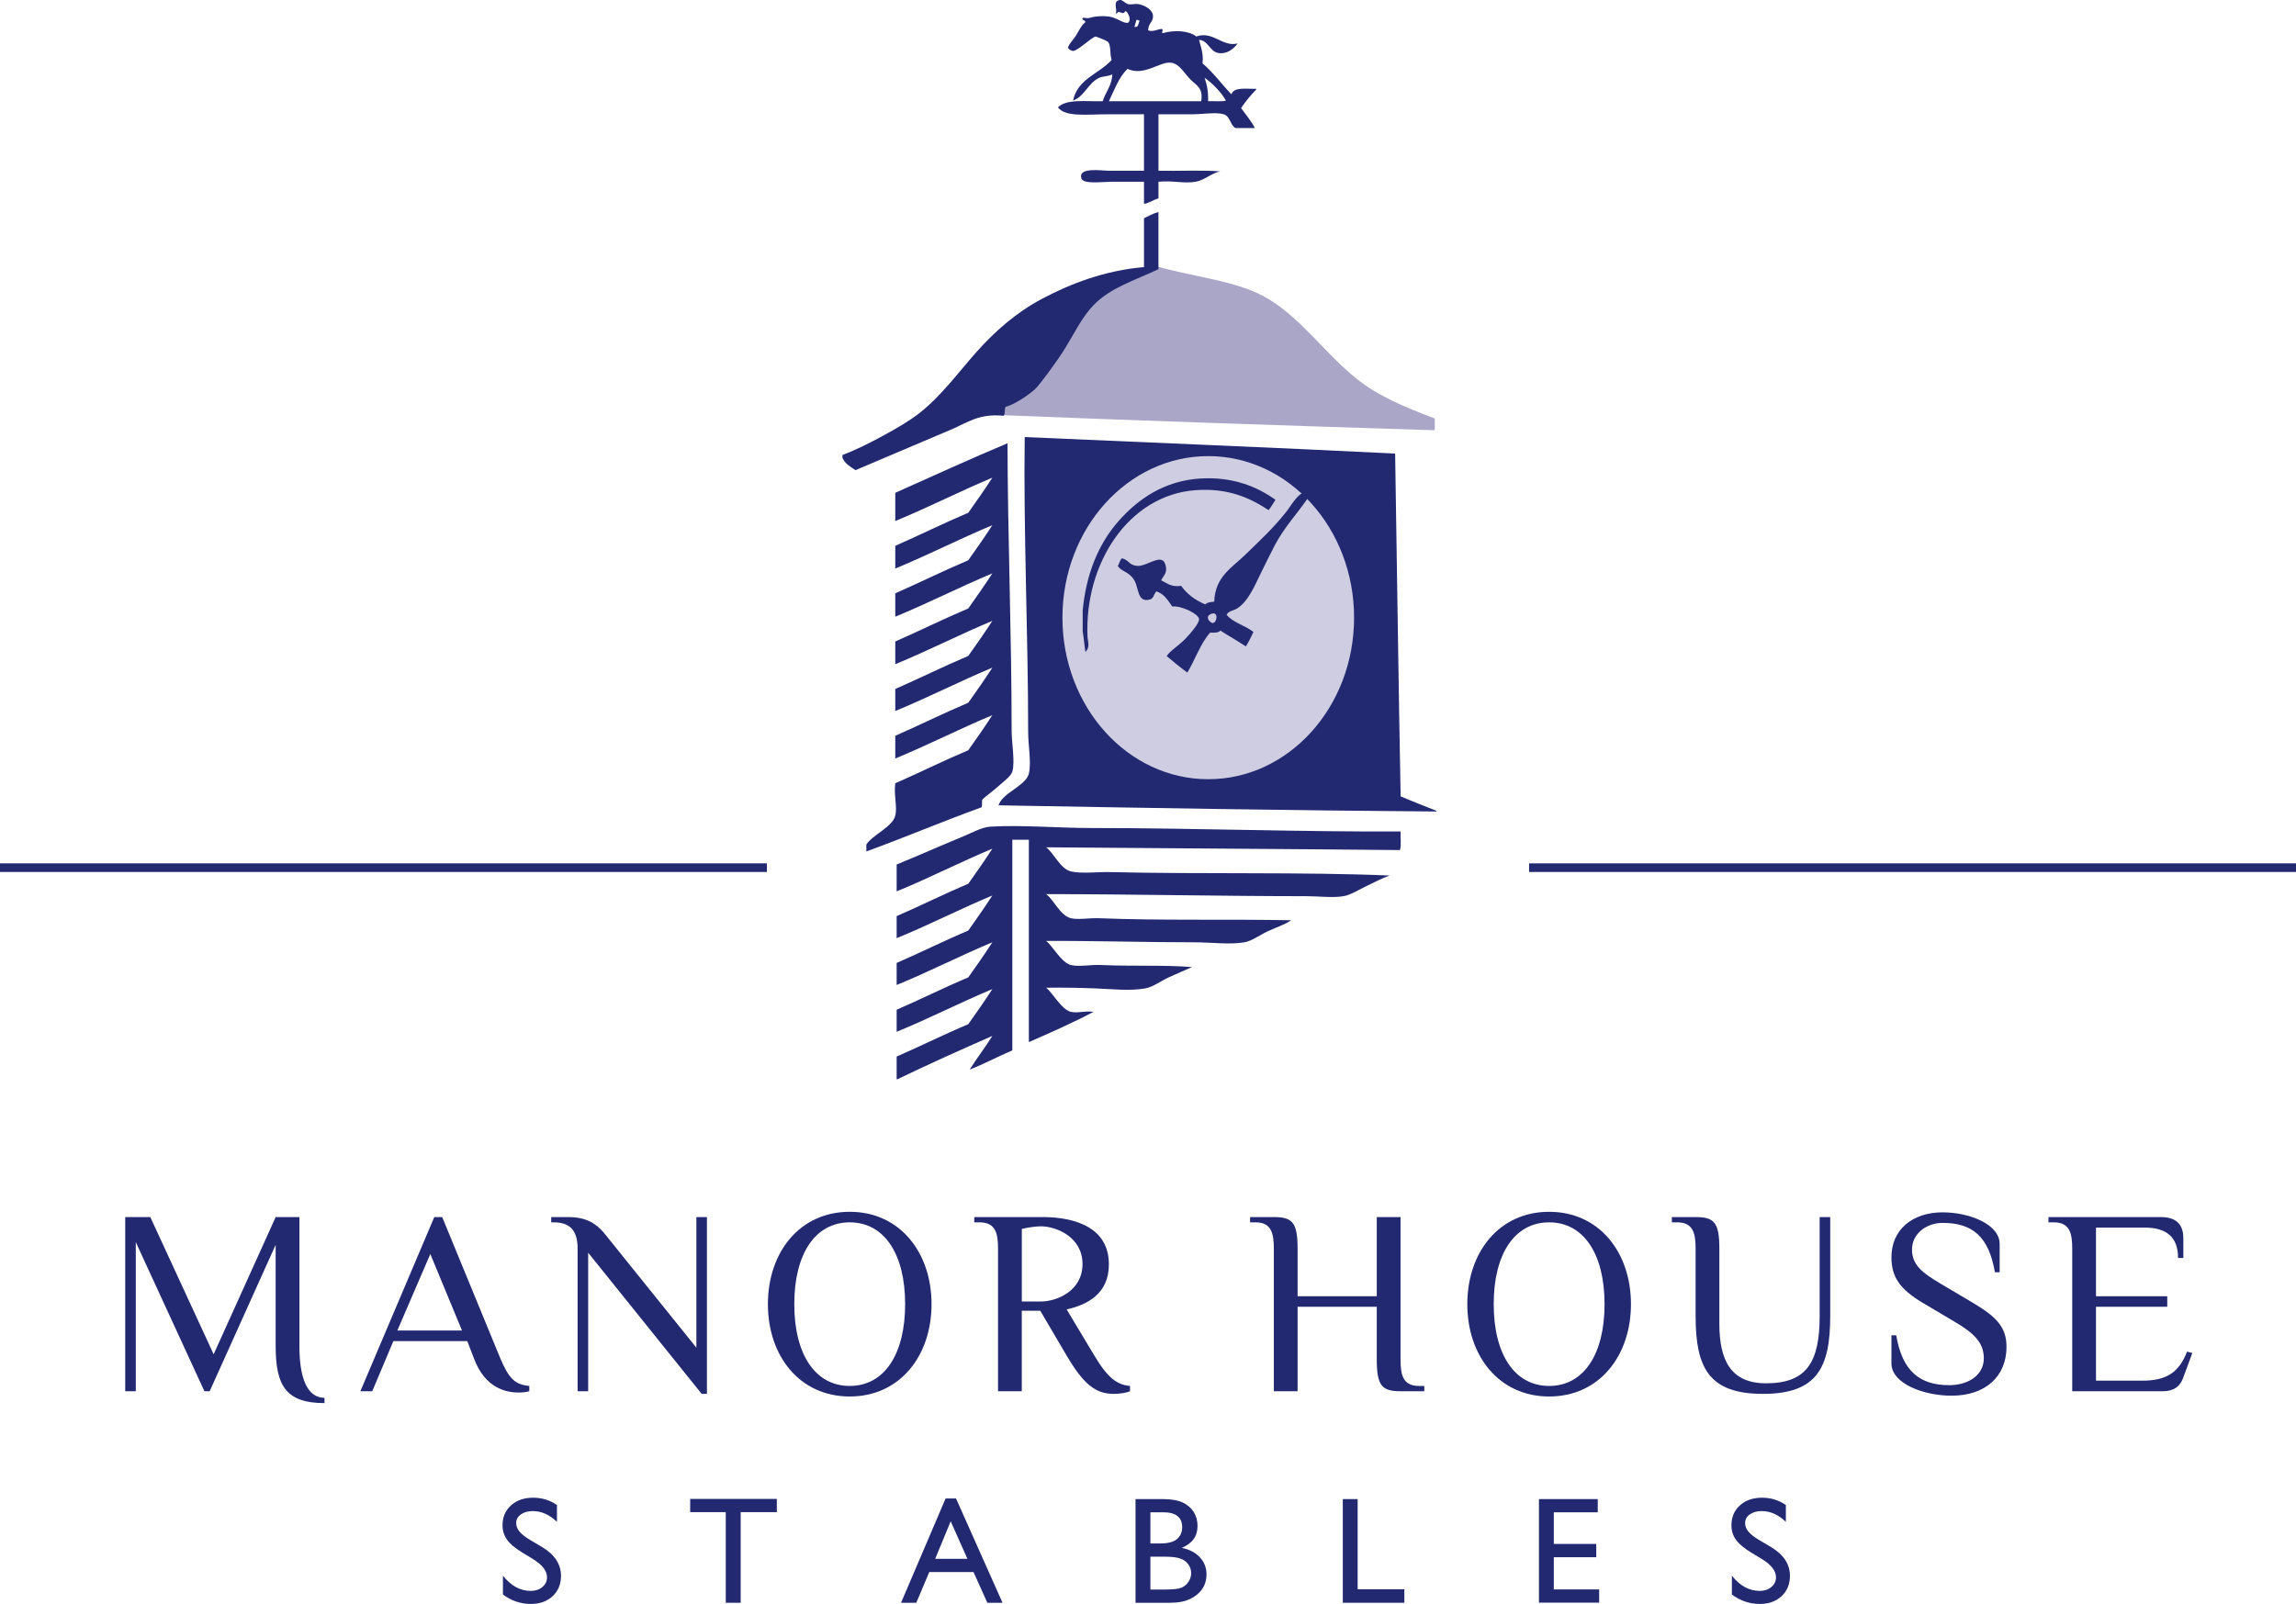
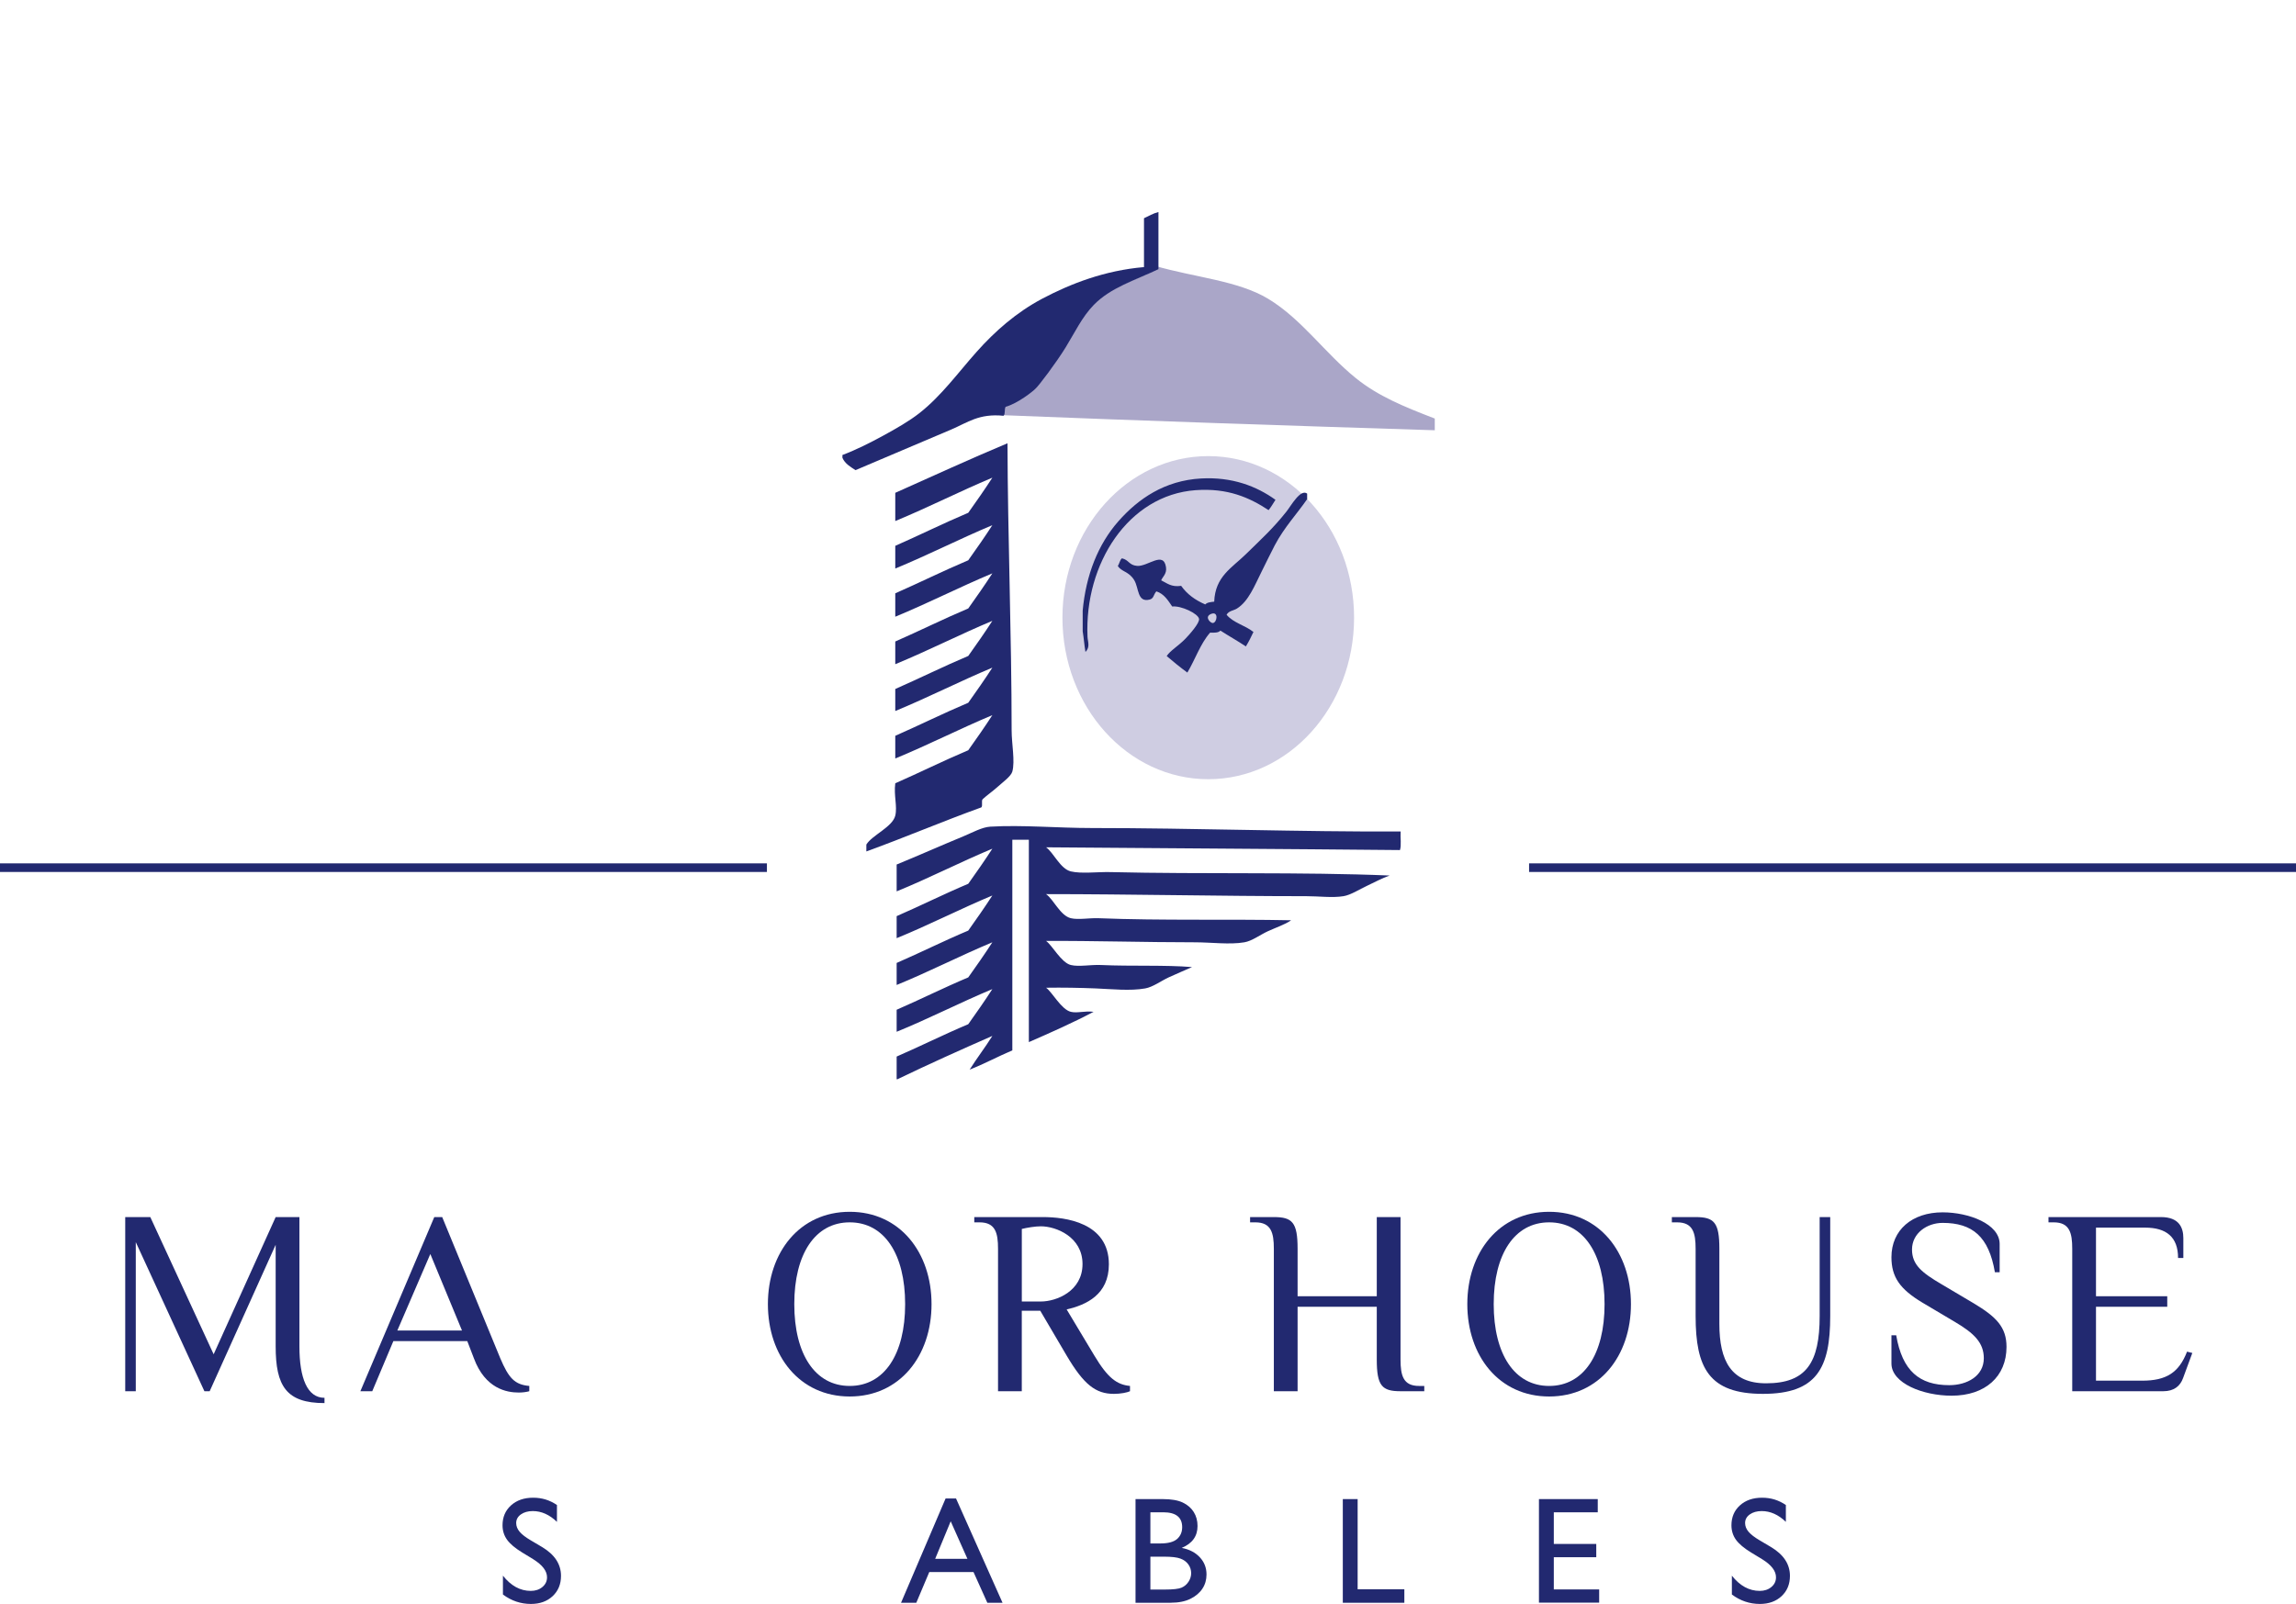
<svg xmlns="http://www.w3.org/2000/svg" id="Artwork" viewBox="0 0 800.33 559.25">
  <defs>
    <style>.cls-1{fill:#cfcde2;}.cls-1,.cls-2,.cls-3{fill-rule:evenodd;}.cls-4,.cls-2{fill:#222970;}.cls-3{fill:#aaa6c8;}</style>
  </defs>
  <g id="_x3C_Manor-House-Stables_x5F_logo_x5F_pos_x5F_cmyk_x3E_">
-     <path class="cls-2" d="M500.71,282.71v.24c-50.28-.36-102.1-1.26-152.64-2.16,1.29-4.35,9.53-6.78,10.56-11.04.94-3.92-.24-9.6-.24-14.64,0-33.91-1.67-70.37-1.2-102.72,43.04,1.92,86.31,3.61,129.12,5.76.67,39.81,1.15,79.81,1.92,119.52,4.09,1.75,8.33,3.35,12.48,5.04Z" />
    <path class="cls-2" d="M301.99,296.87v-2.4c1.96-3.25,9.13-6.12,10.08-10.08.78-3.25-.57-6.99,0-11.28,8.56-3.76,16.78-7.86,25.44-11.52,2.86-4.02,5.7-8.06,8.4-12.24-11.5,4.82-22.29,10.35-33.84,15.12v-7.92c8.56-3.76,16.78-7.86,25.44-11.52,2.86-4.02,5.7-8.06,8.4-12.24-11.5,4.82-22.29,10.35-33.84,15.12v-7.68c8.56-3.76,16.78-7.86,25.44-11.52,2.86-4.02,5.7-8.06,8.4-12.24-11.5,4.82-22.29,10.35-33.84,15.12v-7.92c8.56-3.76,16.78-7.86,25.44-11.52,2.86-4.02,5.7-8.06,8.4-12.24-11.5,4.82-22.29,10.35-33.84,15.12v-8.16c8.56-3.76,16.78-7.86,25.44-11.52,2.86-4.02,5.7-8.06,8.4-12.24-11.5,4.82-22.29,10.35-33.84,15.12v-7.92c8.56-3.76,16.78-7.86,25.44-11.52,2.86-4.02,5.7-8.06,8.4-12.24-11.5,4.82-22.29,10.35-33.84,15.12v-9.84c13-5.8,25.87-11.73,39.12-17.28.07,31.89,1.44,67.34,1.44,100.08,0,4.77,1.24,10.76.24,14.4-.44,1.62-3.33,3.7-4.8,5.04-1.92,1.74-3.99,3.17-5.52,4.56-.57.55.09,2.33-.48,2.88-13.58,4.9-26.52,10.44-40.08,15.36Z" />
    <path class="cls-2" d="M312.79,376.31h-.24v-7.92c8.42-3.66,16.46-7.7,24.96-11.28,2.86-4.02,5.7-8.06,8.4-12.24-11.23,4.69-22.6,10.52-33.36,14.88v-7.68c8.42-3.66,16.46-7.7,24.96-11.28,2.86-4.01,5.7-8.06,8.4-12.24-11.23,4.68-22.6,10.52-33.36,14.88v-7.68c8.42-3.66,16.46-7.7,24.96-11.28,2.86-4.02,5.7-8.06,8.4-12.24-11.23,4.69-22.6,10.52-33.36,14.88v-7.68c8.42-3.66,16.46-7.7,24.96-11.28,2.86-4.02,5.7-8.06,8.4-12.24-11.23,4.69-22.6,10.52-33.36,14.88v-9.36c7.27-2.97,15.88-6.79,23.28-9.84,3-1.24,6.46-3.19,9.36-3.36,11.31-.65,23.36.48,35.52.48,35.25,0,73.07,1.37,107.52,1.2-.16,2.08.32,4.8-.24,6.48-41.04-.4-82.26-.62-123.36-.96,2.62,1.82,4.94,7.51,8.64,8.4,3.62.87,9.36.14,13.68.24,32.51.78,66.98-.09,97.44,1.2-2.66.91-5.14,2.31-7.92,3.6-2.59,1.21-5.61,3.18-8.16,3.6-3.89.63-8.52,0-12.96,0-29.74,0-61.91-.72-90.72-.72,2.62,1.82,4.94,7.51,8.64,8.4,2.59.62,6.47-.12,9.6,0,21.9.88,45.98.27,67.2.72-2.23,1.53-5.15,2.46-8.16,3.84-2.69,1.24-5.47,3.38-8.16,3.84-5.1.88-11.48,0-17.28,0-17.01,0-35.47-.56-51.84-.48,2.21,1.59,5.31,7.6,8.64,8.4,2.85.69,6.81-.17,10.56,0,10.41.48,22.32-.06,31.68.72-2.48,1.12-5.23,2.24-8.16,3.6-2.61,1.21-5.47,3.36-8.16,3.84-5.25.94-11.76.22-17.28,0-5.73-.23-11.4-.33-17.28-.24,2.15,1.51,5.3,7.6,8.64,8.4,2.3.55,4.69-.4,7.92,0-7.22,3.82-14.87,7.21-22.56,10.56v-70.56h-5.76v73.44c-5.05,2.15-9.72,4.68-14.88,6.72,2.53-4.03,5.4-7.72,7.92-11.76-11.18,4.9-22.27,9.89-33.12,15.12Z" />
    <path class="cls-1" d="M472,215.36c0,31.11-22.76,56.33-50.83,56.33s-50.83-25.22-50.83-56.33,22.76-56.33,50.83-56.33,50.83,25.22,50.83,56.33Z" />
    <path class="cls-4" d="M96.09,469.44v-35.42l-23,51.06h-1.84l-23.92-51.98v51.98h-3.68v-60.72h8.74l22.08,47.84,21.62-47.84h8.28v45.08c0,11.13,2.76,17.94,8.74,17.94v1.84c-13.34,0-17.02-5.98-17.02-19.78Z" />
    <path class="cls-4" d="M165.18,473.58l-2.3-5.98h-25.76l-7.36,17.48h-4.14l25.76-60.72h2.76l20.24,49.22c2.94,6.9,4.97,9.2,10.12,9.66v1.84c-1.01.28-2.3.46-3.68.46-4.14,0-11.68-1.29-15.64-11.96ZM161.04,463.92l-11.04-26.68-11.5,26.68h22.54Z" />
-     <path class="cls-4" d="M205.02,436.78v48.3h-3.68v-49.68c0-5.52-1.93-9.2-8.28-9.2h-.92v-1.84h5.98c5.98,0,9.57,2.12,12.42,5.52l32.2,40.02v-45.54h3.68v61.64h-1.84l-39.56-49.22Z" />
    <path class="cls-4" d="M267.67,454.72c0-18.03,11.04-32.2,28.52-32.2s28.52,14.17,28.52,32.2-11.04,32.2-28.52,32.2-28.52-14.17-28.52-32.2ZM315.51,454.72c0-17.48-7.27-28.52-19.32-28.52s-19.32,11.04-19.32,28.52,7.27,28.52,19.32,28.52,19.32-11.04,19.32-28.52Z" />
    <path class="cls-4" d="M371.81,472.66l-9.2-15.64h-6.44v28.06h-8.28v-49.68c0-5.52-.92-9.2-6.44-9.2h-1.84v-1.84h23.92c7.73,0,23,1.84,23,16.47,0,10.58-7.91,14.17-14.72,15.73l9.66,16.1c4.69,7.82,7.82,10.12,12.42,10.58v1.84c-1.01.46-3.22.92-5.61.92-6.35,0-10.49-3.22-16.47-13.34ZM362.8,453.8c5.43,0,14.54-3.59,14.54-13.06s-9.2-13.16-14.54-13.16c-1.93,0-4.78.46-6.62.92v25.3h6.62Z" />
    <path class="cls-4" d="M444.03,435.4c0-5.52-.92-9.2-6.44-9.2h-1.84v-1.84h8.28c6.44,0,8.28,1.84,8.28,11.04v16.56h27.6v-27.6h8.28v49.68c0,5.52.92,9.2,6.44,9.2h1.84v1.84h-8.28c-6.44,0-8.28-1.84-8.28-11.04v-18.4h-27.6v29.44h-8.28v-49.68Z" />
    <path class="cls-4" d="M511.47,454.72c0-18.03,11.04-32.2,28.52-32.2s28.52,14.17,28.52,32.2-11.04,32.2-28.52,32.2-28.52-14.17-28.52-32.2ZM559.31,454.72c0-17.48-7.27-28.52-19.32-28.52s-19.32,11.04-19.32,28.52,7.27,28.52,19.32,28.52,19.32-11.04,19.32-28.52Z" />
    <path class="cls-4" d="M591.05,458.86v-23.46c0-5.52-.92-9.2-6.44-9.2h-1.84v-1.84h8.28c6.44,0,8.28,1.84,8.28,11.04v26.22c0,12.88,4.14,20.7,16.28,20.7,14.08,0,18.68-7.27,18.68-23.46v-34.5h3.68v34.5c0,18.03-4.6,27.14-23.46,27.14s-23.46-9.11-23.46-27.14Z" />
    <path class="cls-4" d="M659.31,475.42v-9.84h1.66c2.12,12.42,8.1,17.39,18.49,17.39,6.26,0,12.05-3.22,12.05-9.38,0-5.43-3.4-8.74-10.12-12.7l-11.32-6.72c-7.82-4.69-10.76-8.92-10.76-15.82,0-9.48,7.18-15.64,17.85-15.64,9.11,0,19.87,4.05,19.87,11.04v9.84h-1.66c-2.12-12.42-7.82-17.2-18.22-17.2-5.43,0-10.67,3.59-10.67,9.29,0,5.34,3.5,8.1,10.21,12.05l11.32,6.71c7.82,4.69,11.41,8.28,11.41,15.18,0,10.3-7.36,17.02-19.14,17.02-9.94,0-20.97-4.32-20.97-11.22Z" />
    <path class="cls-4" d="M722.33,435.4c0-5.52-.92-9.2-6.44-9.2h-1.84v-1.84h39.19c6.35,0,7.82,3.68,7.82,7.36v6.9h-1.84c0-7.36-4.14-10.58-11.5-10.58h-17.11v23.92h24.84v3.68h-24.84v25.76h16.1c8.37,0,12.79-2.76,15.64-10.12l1.84.46-3.22,8.74c-1.01,2.85-3.22,4.6-6.9,4.6h-31.74v-49.68Z" />
    <path class="cls-4" d="M185.94,543.69l-3.93-2.39c-2.47-1.51-4.22-2.99-5.27-4.45-1.04-1.46-1.57-3.13-1.57-5.03,0-2.85.99-5.16,2.96-6.94,1.98-1.78,4.54-2.67,7.7-2.67s5.79.85,8.31,2.54v5.88c-2.61-2.51-5.41-3.76-8.41-3.76-1.69,0-3.08.39-4.17,1.17-1.09.78-1.63,1.78-1.63,3,0,1.08.4,2.1,1.2,3.04.8.95,2.09,1.94,3.86,2.98l3.95,2.34c4.41,2.63,6.61,5.99,6.61,10.06,0,2.9-.97,5.25-2.91,7.07-1.94,1.81-4.46,2.72-7.57,2.72-3.57,0-6.82-1.1-9.76-3.29v-6.57c2.79,3.54,6.03,5.31,9.7,5.31,1.62,0,2.97-.45,4.05-1.35,1.08-.9,1.62-2.03,1.62-3.39,0-2.2-1.59-4.29-4.76-6.26Z" />
-     <path class="cls-4" d="M240.58,522.63h30.2v4.61h-12.6v31.6h-5.2v-31.6h-12.4v-4.61Z" />
    <path class="cls-4" d="M329.61,522.48h3.64l16.21,36.36h-5.3l-4.82-10.71h-15.42l-4.52,10.71h-5.32l15.53-36.36ZM337.22,543.52l-5.83-13.09-5.41,13.09h11.24Z" />
    <path class="cls-4" d="M408.06,558.84h-12.24v-36.15h9.47c2.98,0,5.31.4,6.99,1.2,1.67.8,2.95,1.91,3.83,3.31.88,1.41,1.32,3.03,1.32,4.88,0,3.55-1.84,6.1-5.51,7.63,2.64.5,4.74,1.59,6.3,3.26,1.56,1.67,2.34,3.67,2.34,6,0,1.85-.47,3.49-1.42,4.94-.95,1.45-2.34,2.63-4.18,3.55-1.84.91-4.14,1.37-6.9,1.37ZM405.45,527.29h-4.45v10.87h3.44c2.76,0,4.72-.53,5.89-1.58,1.17-1.05,1.75-2.42,1.75-4.09,0-3.47-2.21-5.2-6.62-5.2ZM405.84,542.77h-4.84v11.46h5.1c2.83,0,4.75-.22,5.76-.66,1.01-.44,1.82-1.13,2.43-2.06s.92-1.93.92-3-.32-2.11-.97-3.03c-.65-.91-1.57-1.6-2.76-2.04-1.19-.45-3.07-.67-5.64-.67Z" />
    <path class="cls-4" d="M468.06,522.69h5.18v31.44h16.28v4.71h-21.45v-36.15Z" />
    <path class="cls-4" d="M536.44,522.69h20.5v4.61h-15.32v11.03h14.8v4.63h-14.8v11.23h15.81v4.61h-20.99v-36.1Z" />
    <path class="cls-4" d="M614.3,543.69l-3.93-2.39c-2.47-1.51-4.22-2.99-5.27-4.45-1.04-1.46-1.56-3.13-1.56-5.03,0-2.85.99-5.16,2.96-6.94,1.97-1.78,4.54-2.67,7.7-2.67s5.79.85,8.31,2.54v5.88c-2.61-2.51-5.41-3.76-8.41-3.76-1.69,0-3.08.39-4.17,1.17-1.09.78-1.63,1.78-1.63,3,0,1.08.4,2.1,1.2,3.04s2.09,1.94,3.86,2.98l3.95,2.34c4.41,2.63,6.62,5.99,6.62,10.06,0,2.9-.97,5.25-2.91,7.07-1.94,1.81-4.46,2.72-7.57,2.72-3.57,0-6.82-1.1-9.76-3.29v-6.57c2.79,3.54,6.03,5.31,9.71,5.31,1.62,0,2.97-.45,4.05-1.35,1.08-.9,1.62-2.03,1.62-3.39,0-2.2-1.59-4.29-4.76-6.26Z" />
    <rect class="cls-4" y="301.03" width="267.33" height="3" />
    <rect class="cls-4" x="533" y="301.03" width="267.33" height="3" />
    <path class="cls-3" d="M402.21,92.9c-.87.1-.33-.44.24-.24,13.81,4.05,29.03,5.14,39.6,11.52,11.67,7.04,19.76,18.92,30.48,27.6,7.91,6.41,17.03,10.07,27.6,14.16v4.08c-50.57-1.59-101.05-3.27-151.2-5.28.1-3.74,3.28-3.54,5.28-4.8,6.39-4.04,11.08-10.7,15.36-17.28,3.08-4.73,5.27-10.07,8.88-14.4,4.83-5.79,10.78-8.09,18-11.28,2.01-.89,4.47-1.57,6.24-3.36.01-.41-.18-.62-.48-.72Z" />
-     <path class="cls-2" d="M437.89,30.97v.24c-1.92,2-3.72,4.12-5.28,6.48,1.62,2.14,3.84,4.96,4.8,6.96h-6.72c-1.91-1-1.83-4.07-4.08-4.8-2.58-.84-7.37,0-11.28,0h-11.52v19.68c7.12.16,14.88-.32,21.6.24-2.85.39-5.41,3.04-8.64,3.6-4.06.7-8.19-.51-12.96,0v5.76c-1.65.52-3.72,1.88-5.04,1.92v-7.68h-11.52c-3.13,0-9.68.96-10.32-1.2-1.19-4,7.01-2.64,9.6-2.64h12.24v-19.68h-12.96c-7.06,0-14.39,1.03-17.04-2.4,2.87-3.05,9.83-2,15.6-2.16.99-3.25,3.17-5.31,3.36-9.36-1.64.78-3.21.59-4.56,1.2-3.86,1.74-5.07,6.47-9.12,7.92,1.57-7.63,9.12-9.28,13.44-14.16-.66-1.82-.17-4.79-1.2-6.24-1.21-.87-2.87-1.29-4.32-1.92-1.3.06-5.93,4.76-7.84,5.03-.51.07-1.41-.47-1.77-.95-.46-.62,1.96-3.25,2.64-4.32,1.27-2,1.71-3.39,3.12-4.56.94-.71-1.61-1.01-.59-1.74.77,0,1.53.27,2.29.04,2.09-.62,4.6-.75,6.7-.47,2.89.4,4.96,2.51,6.72,2.16,1.25-.98.04-3.09-.48-3.84-.24-.08-.51-.32-.65-.02-.42.92-1.44.25-2.04.08-.46-.12-.45.48-1.15.66.69-1.46-1.25-4.42,1.44-4.8.93-.13,1.81,1.17,2.88,1.44,1.06.27,2.32-.22,3.6,0,2.3.4,4.8,1.94,5.04,3.84.3,2.35-1.57,2.57-1.68,5.28,1.53.73,3.27-.41,4.8-.48.76.37-.51,1.65.48,1.44,3.73-1.11,9.01-.87,11.52,1.2,5.75-2.1,9.23,3.84,14.4,2.4-1.46,2.1-3.87,3.83-6.72,3.36-2.96-.48-3.7-4.58-6.72-4.56.4,1.76,1.67,4.73,1.2,8.16,3.76,3.2,6.67,7.25,10.08,10.8.86-2.66,5.22-1.82,8.64-1.92ZM395.41,9.37c1.67.31,1.26-1.46,1.92-2.16-.58.1-.52-.44-1.2-.24-.27.77-.41,1.67-.72,2.4ZM415.1,27.85c-2.32-2.22-3.84-5.63-6.96-6-3.86-.45-9.39,4.86-15.12,2.16-3.03,2.89-4.54,7.3-6.48,11.28h32.16c.79-4.49-1.57-5.49-3.6-7.44ZM421.1,35.29c2.02-.14,4.61.29,6.24-.24-1.53-2.64-4.48-5.91-7.44-7.92.8,2.32,1.35,4.89,1.2,8.16Z" />
    <path class="cls-2" d="M293.65,159.61v-.96c4.9-1.86,9.72-4.3,14.16-6.72,4.53-2.47,9.15-5.11,12.72-7.92,7.64-6.01,13.45-14.1,19.92-21.36,6.29-7.06,13.74-13.67,22.8-18.48,9.92-5.26,21.85-9.87,35.52-11.04v-17.04c1.64-.75,3.12-1.68,5.04-2.16v19.92c-8.41,4.03-16.58,6.35-22.56,12.48-4.06,4.16-6.71,9.81-9.84,14.88-3.23,5.24-9.46,13.53-10.56,14.4-.77.81-6.01,5.03-10.32,6.24-.49.79-.03,2.53-.72,3.12-8.56-.86-12.53,2.36-18.24,4.8-11.7,5.01-22.25,9.39-33.36,14.16-1.78-1.18-3.68-2.24-4.56-4.32Z" />
    <path class="cls-2" d="M377.4,220.11v-7.2c1.13-12.43,5.37-23.15,12.48-31.2,6.86-7.77,16.05-14.17,28.8-14.88,10.85-.6,19.34,2.71,25.92,7.44-.79,1.21-1.5,2.5-2.4,3.6-6.69-4.4-14.26-7.77-25.44-6.96-23.38,1.7-38.8,25.56-37.68,51.12.07,1.68,1.01,3.57-.72,5.28-.39-2.33-.57-4.87-.96-7.2Z" />
    <path class="cls-2" d="M455.64,172.11v1.92c-3.46,5.04-8.01,9.86-11.28,16.08-1.55,2.95-3.04,6.1-4.56,9.12-2.51,4.99-4.54,10.39-8.64,12.96-1.17.73-2.88.77-3.6,2.16,2.31,2.81,6.52,3.72,9.36,6-.82,1.74-1.66,3.46-2.64,5.04-2.88-1.92-5.96-3.64-8.88-5.52-.66.78-2.12.76-3.6.72-3.4,3.88-5.19,9.37-7.92,13.92-2.49-1.83-4.88-3.76-7.2-5.76,1.19-1.88,4.03-3.48,6.48-6,1.39-1.43,5.04-5.5,4.8-6.96-.3-1.84-6.26-4.68-9.36-4.32-1.47-2.13-2.8-4.4-5.52-5.28-1.09,1.23-.83,2.5-2.4,2.88-4.27,1.05-3.66-3.96-5.28-6.72-1.85-3.16-4.56-2.96-5.76-5.04.58-.78.68-2.04,1.44-2.64,2.44.54,2.44,2.41,5.28,2.64,3.74.3,9.24-5.34,10.08.48.34,2.33-1.26,3.38-1.68,4.56,2.01.95,3.48,2.44,6.96,1.92,2.05,2.91,4.93,4.99,8.4,6.48.64-.72,1.89-.83,3.12-.96.33-8.77,6.11-11.74,11.04-16.56,5.47-5.36,9.41-8.9,14.16-14.88,1.59-2,4.88-8.01,7.2-6.24ZM422.76,217.23c1.54-.12,2.11-4.38-.72-3.12-2.29,1.02-.08,3.18.72,3.12Z" />
  </g>
</svg>